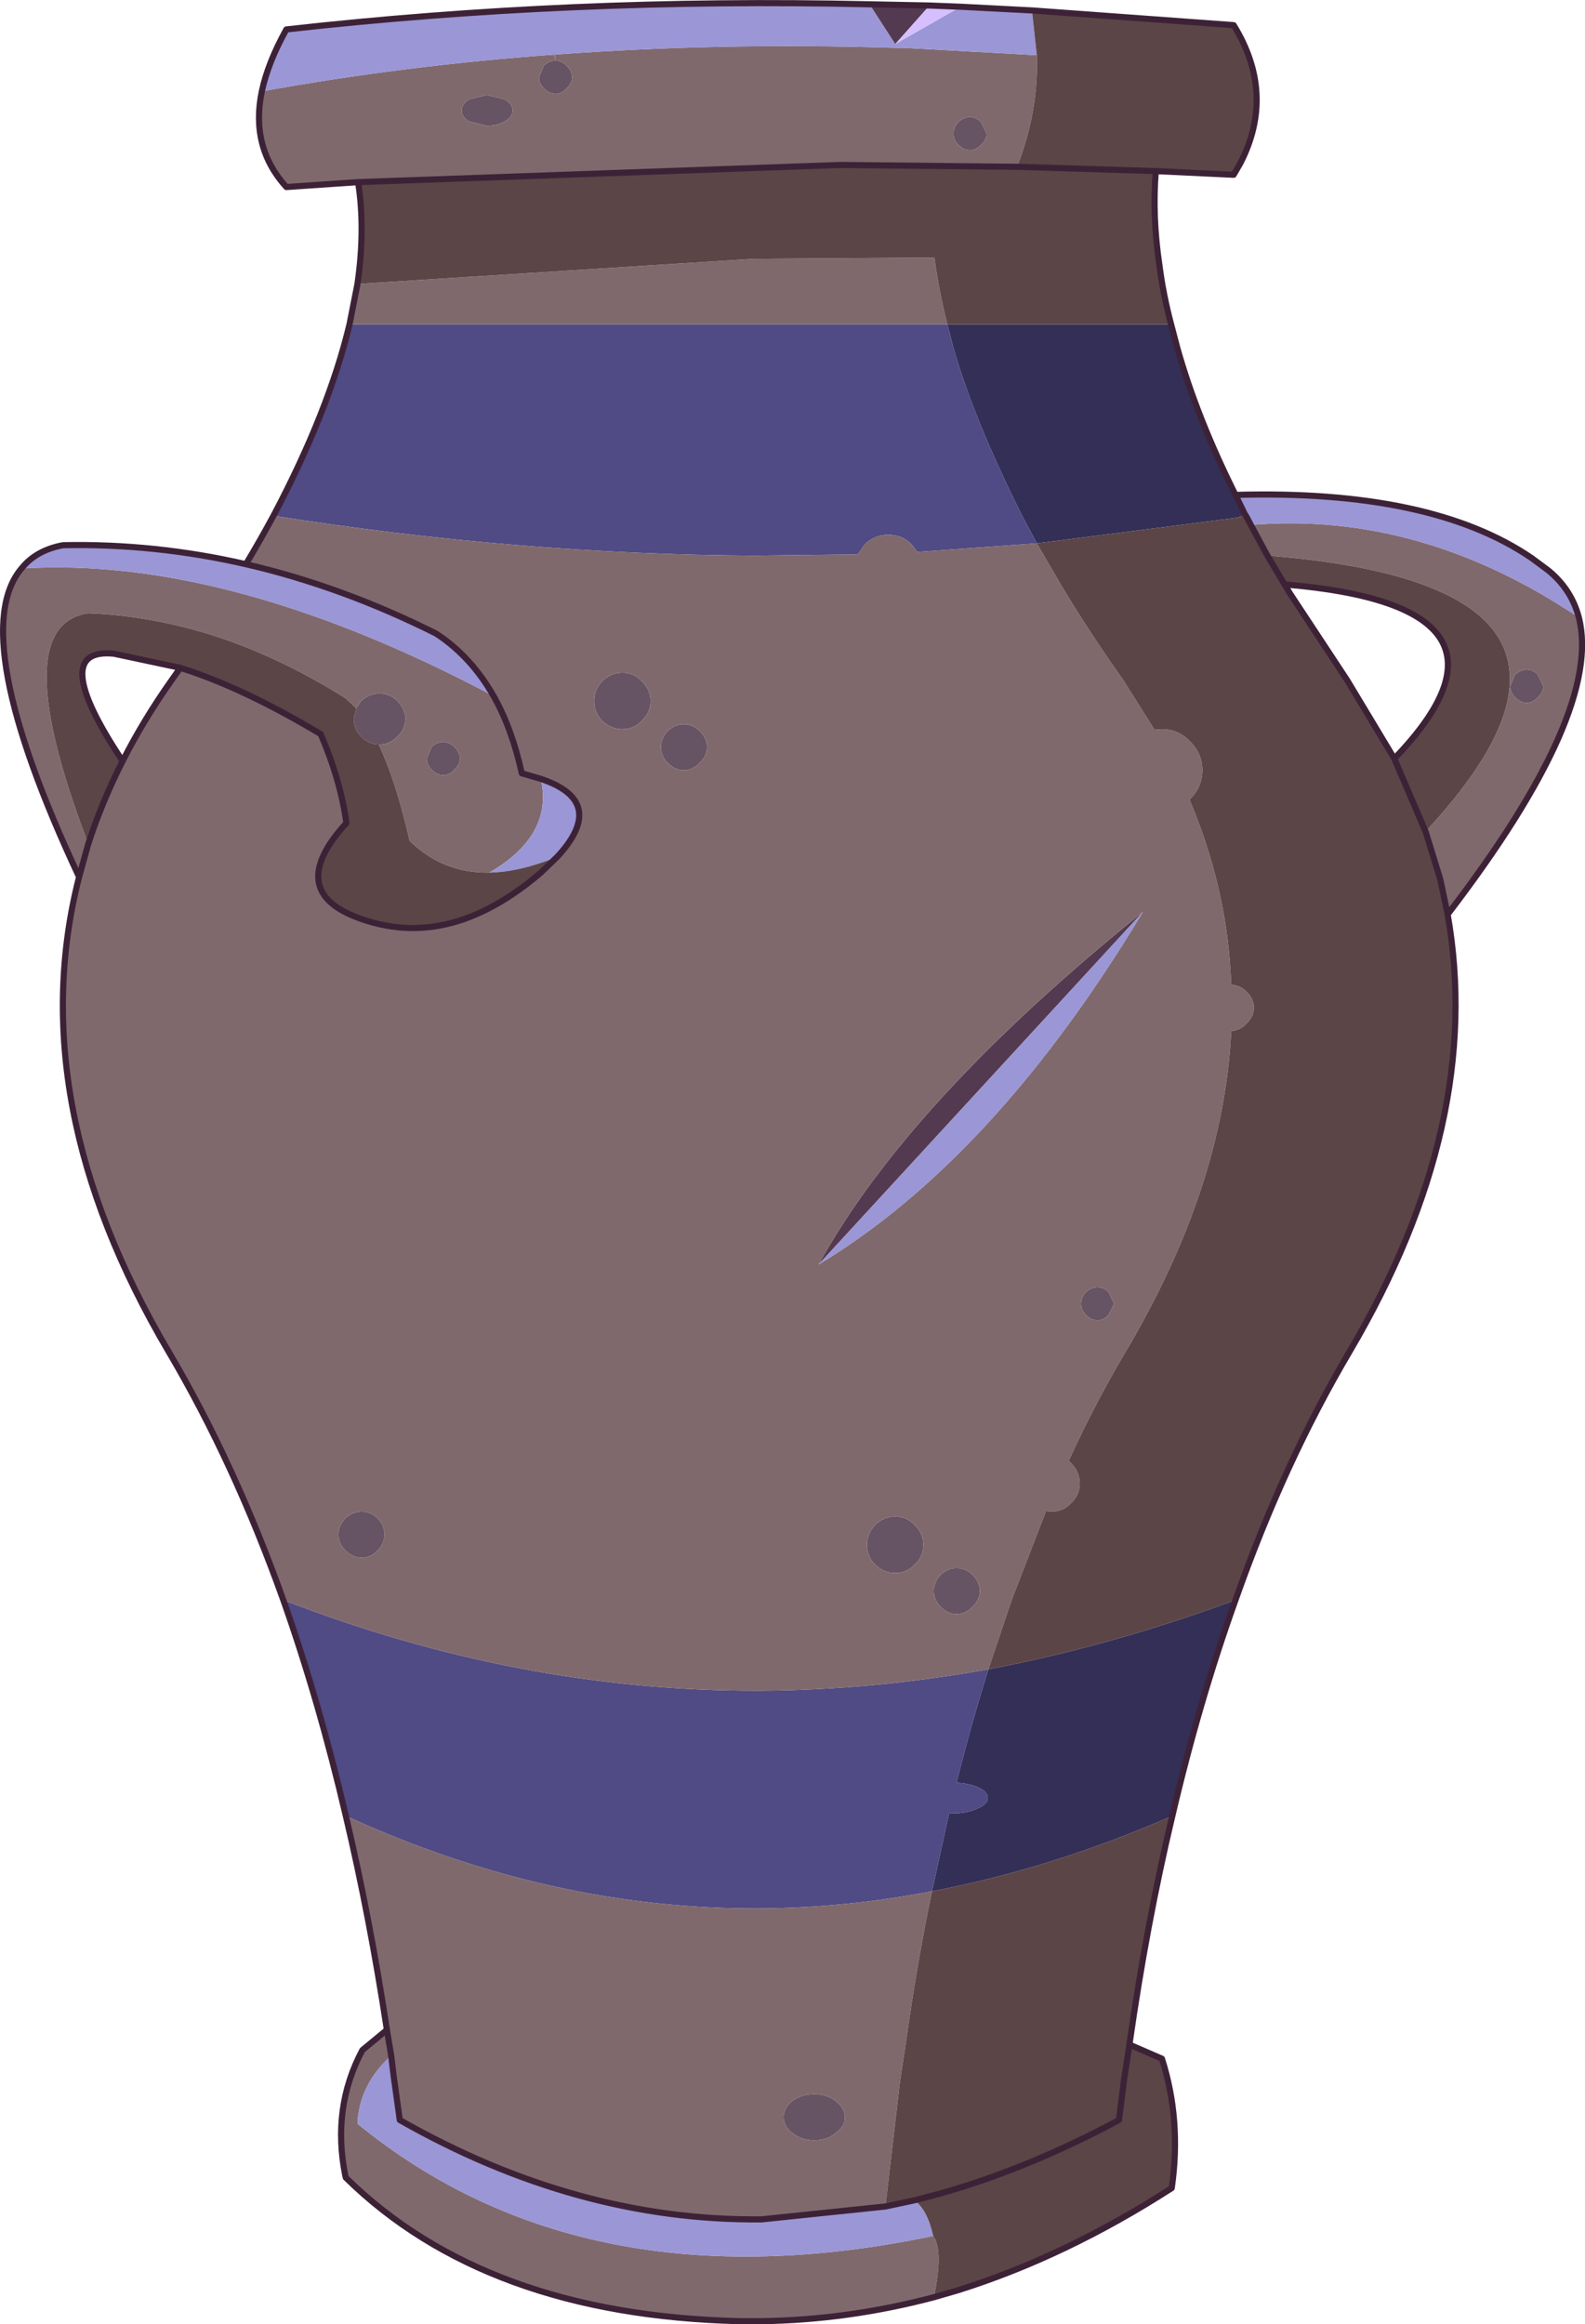
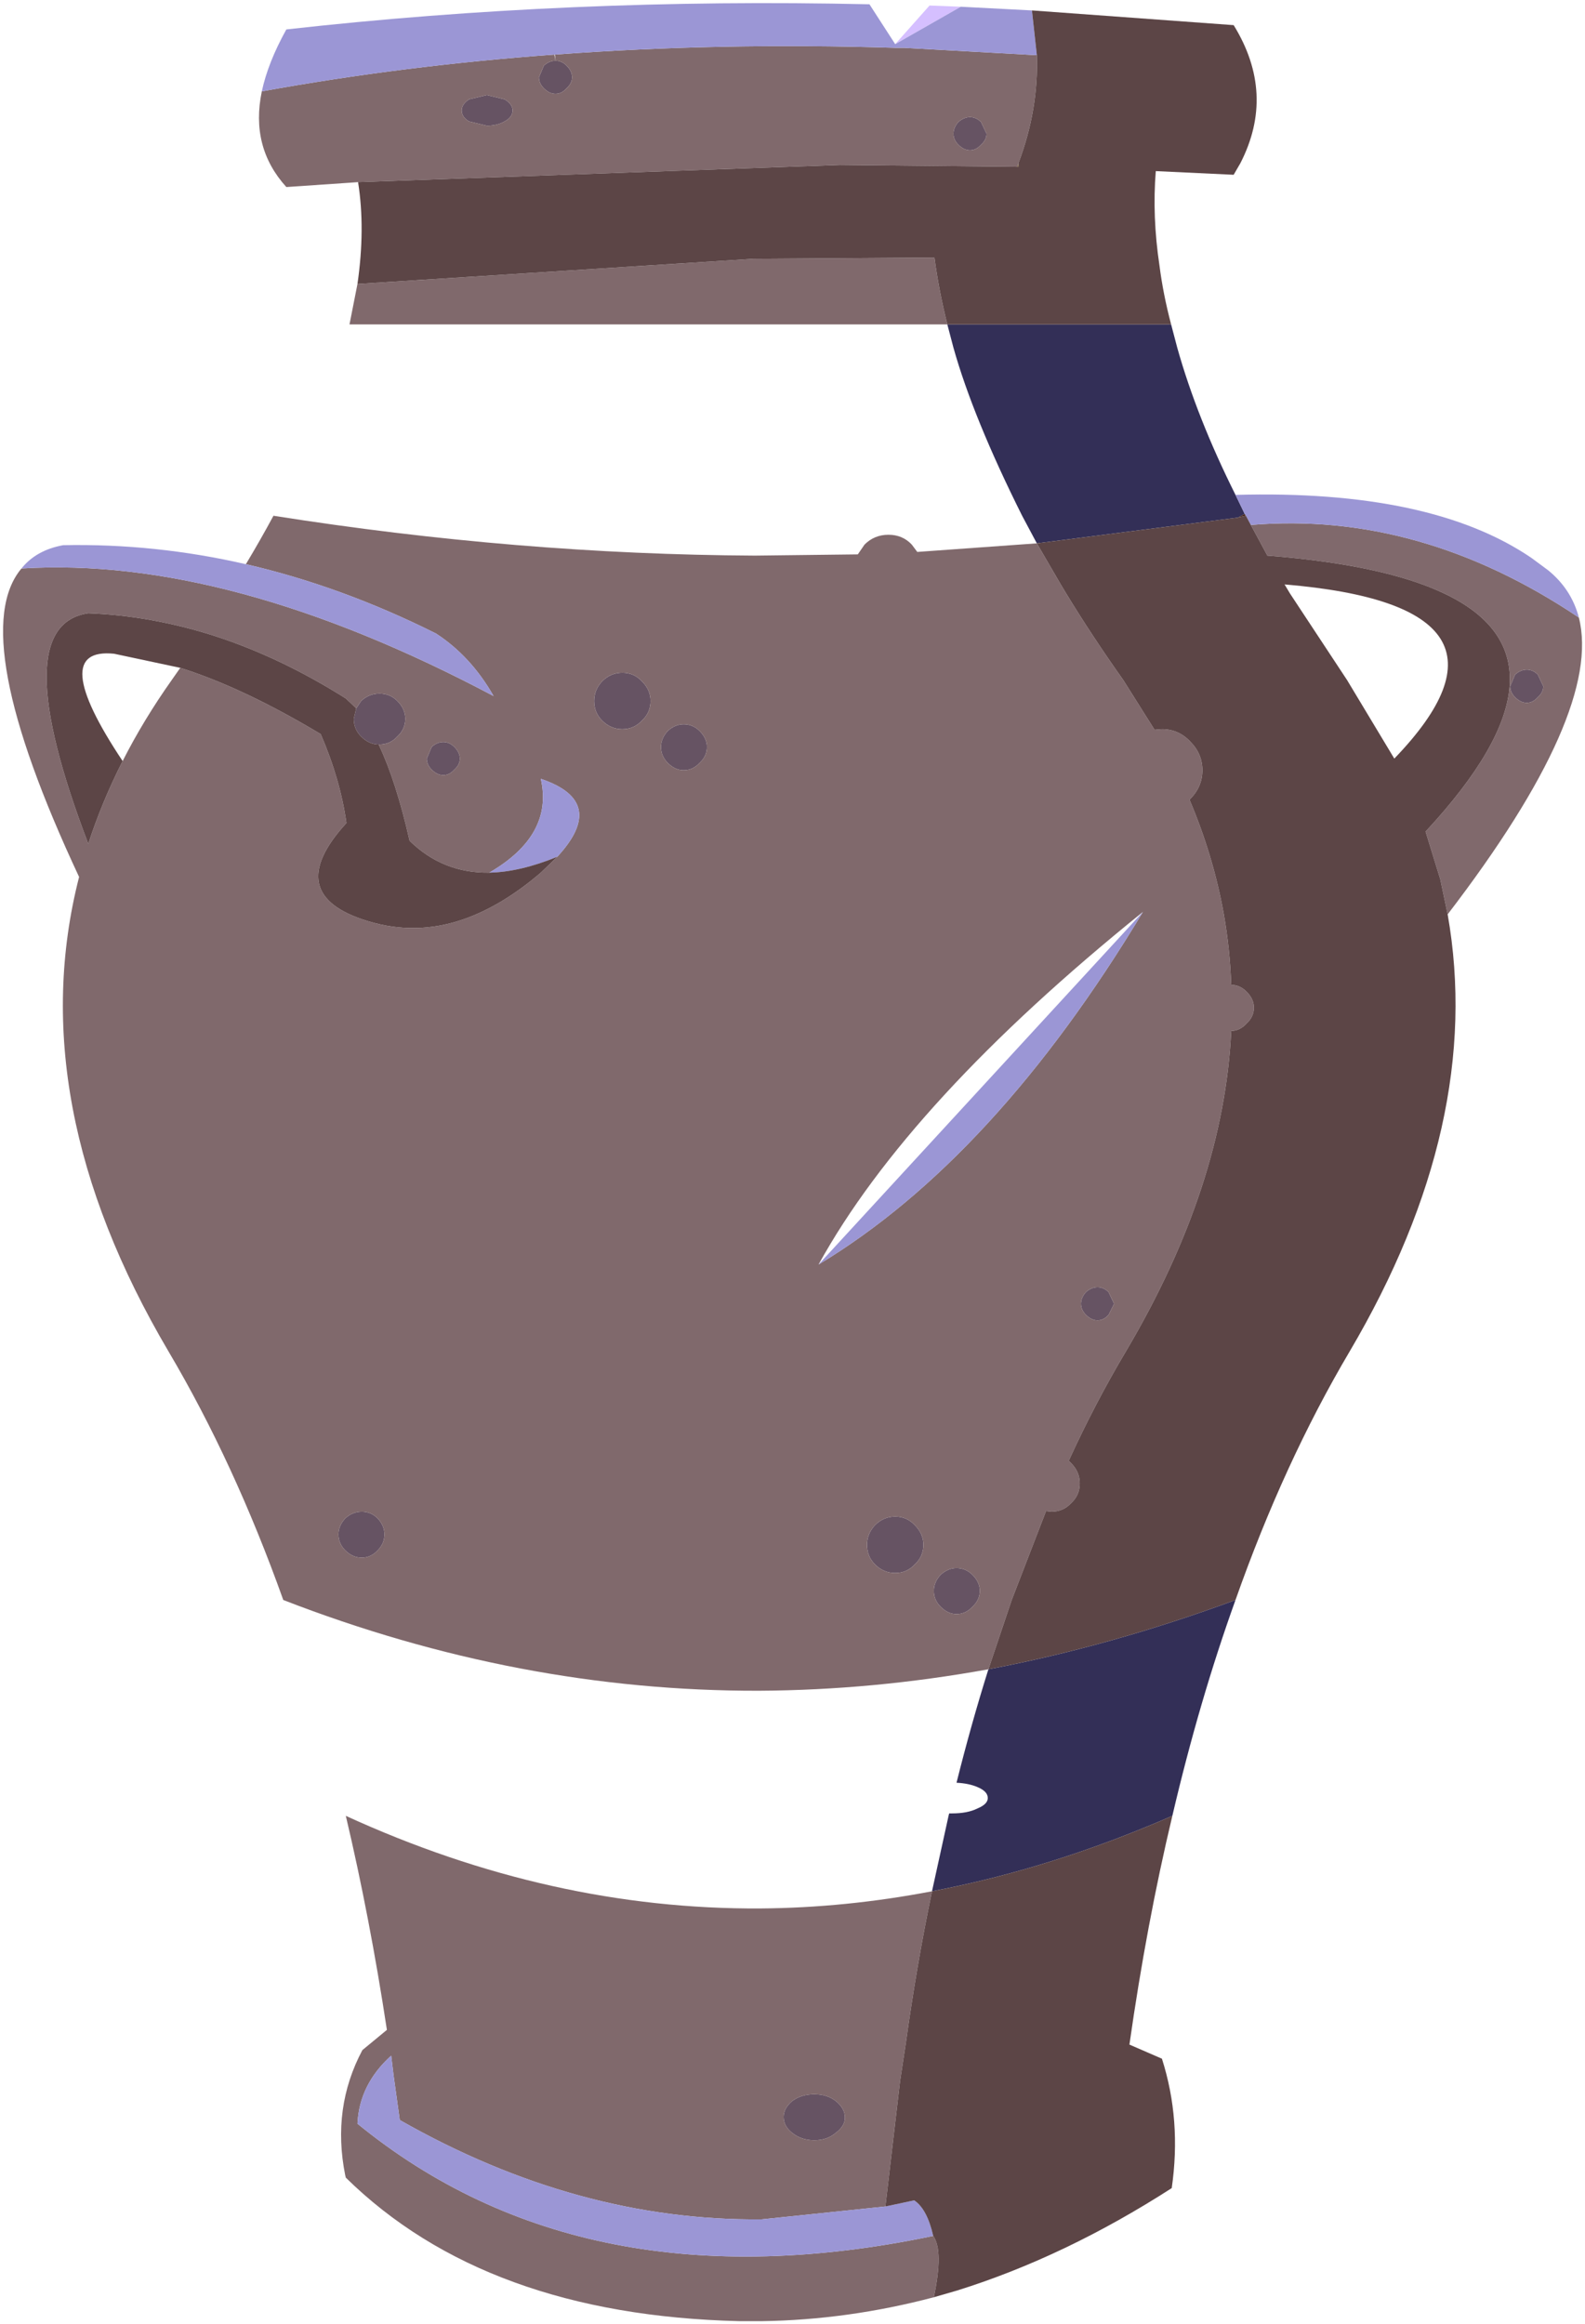
<svg xmlns="http://www.w3.org/2000/svg" height="189.5px" width="129.25px">
  <g transform="matrix(1.0, 0.0, 0.0, 1.0, 65.75, 79.45)">
-     <path d="M-20.55 -75.0 L-20.5 -75.0 -20.45 -74.5 -20.55 -75.0" fill="#80697d" fill-rule="evenodd" stroke="none" />
-     <path d="M7.25 -75.85 L5.15 -79.1 10.05 -79.0 7.25 -75.85 M1.0 23.65 Q8.35 10.3 27.45 -5.1 L1.0 23.65" fill="#543a50" fill-rule="evenodd" stroke="none" />
    <path d="M12.6 -78.9 L7.25 -75.85 10.05 -79.0 12.6 -78.9" fill="#d5bfff" fill-rule="evenodd" stroke="none" />
    <path d="M-20.45 -74.5 Q-19.95 -74.5 -19.55 -74.1 -19.1 -73.65 -19.1 -73.15 -19.1 -72.65 -19.55 -72.25 -19.95 -71.8 -20.45 -71.8 -20.95 -71.8 -21.4 -72.25 -21.8 -72.65 -21.8 -73.15 L-21.4 -74.1 Q-20.95 -74.5 -20.45 -74.5 M12.4 -69.5 Q12.85 -69.9 13.35 -69.9 13.85 -69.9 14.25 -69.5 L14.7 -68.55 Q14.7 -68.05 14.25 -67.65 13.85 -67.2 13.35 -67.2 12.85 -67.2 12.4 -67.65 12.0 -68.05 12.0 -68.55 12.0 -69.05 12.4 -69.5 M58.75 -22.15 Q58.25 -22.15 57.8 -22.6 57.4 -23.0 57.4 -23.5 L57.8 -24.45 Q58.25 -24.85 58.75 -24.85 59.25 -24.85 59.65 -24.45 L60.1 -23.5 Q60.1 -23.0 59.65 -22.6 59.25 -22.15 58.75 -22.15 M7.25 48.8 Q6.3 48.8 5.6 48.1 4.95 47.45 4.95 46.5 4.95 45.6 5.6 44.9 6.3 44.2 7.25 44.2 8.2 44.2 8.85 44.9 9.55 45.6 9.55 46.5 9.55 47.45 8.85 48.1 8.2 48.8 7.25 48.8 M12.25 48.4 Q13.0 48.4 13.55 48.95 14.15 49.55 14.15 50.25 14.15 51.0 13.55 51.55 13.0 52.15 12.25 52.15 11.55 52.15 10.95 51.55 10.4 51.0 10.4 50.25 10.4 49.55 10.95 48.95 11.55 48.4 12.25 48.4 M24.65 25.9 L25.1 26.85 24.65 27.75 Q24.25 28.2 23.75 28.2 23.25 28.2 22.8 27.75 22.4 27.35 22.4 26.85 22.4 26.35 22.8 25.9 23.25 25.5 23.75 25.5 24.25 25.5 24.65 25.9 M2.4 91.85 Q3.15 92.45 3.15 93.2 3.15 93.9 2.4 94.45 1.7 95.05 0.65 95.05 -0.4 95.05 -1.15 94.45 -1.85 93.9 -1.85 93.15 -1.85 92.45 -1.15 91.85 -0.4 91.3 0.65 91.3 1.7 91.3 2.4 91.85 M-23.95 -70.45 Q-23.95 -69.9 -24.6 -69.55 -25.2 -69.2 -26.05 -69.2 L-27.5 -69.55 Q-28.1 -69.9 -28.1 -70.45 -28.1 -70.95 -27.5 -71.35 L-26.05 -71.7 -24.6 -71.35 Q-23.95 -70.95 -23.95 -70.45 M-34.85 -18.75 Q-35.65 -18.75 -36.3 -19.4 -36.9 -20.0 -36.9 -20.85 L-36.7 -21.7 -36.3 -22.3 Q-35.65 -22.9 -34.8 -22.9 -33.95 -22.9 -33.35 -22.3 -32.7 -21.65 -32.7 -20.85 -32.7 -20.0 -33.35 -19.4 -33.95 -18.75 -34.8 -18.75 L-34.85 -18.75 M-28.7 -16.7 Q-29.1 -16.25 -29.6 -16.25 -30.1 -16.25 -30.55 -16.7 -30.95 -17.1 -30.95 -17.6 L-30.55 -18.55 Q-30.1 -18.95 -29.6 -18.95 -29.1 -18.95 -28.7 -18.55 -28.25 -18.1 -28.25 -17.6 -28.25 -17.1 -28.7 -16.7 M-8.1 -18.55 Q-8.1 -17.8 -8.7 -17.25 -9.25 -16.65 -10.0 -16.65 -10.7 -16.65 -11.3 -17.25 -11.85 -17.8 -11.85 -18.55 -11.85 -19.25 -11.3 -19.85 -10.7 -20.4 -10.0 -20.4 -9.25 -20.4 -8.7 -19.85 -8.1 -19.25 -8.1 -18.55 M-15.0 -20.0 Q-15.95 -20.0 -16.65 -20.7 -17.3 -21.35 -17.3 -22.3 -17.3 -23.2 -16.65 -23.9 -15.95 -24.6 -15.0 -24.6 -14.05 -24.6 -13.4 -23.9 -12.7 -23.2 -12.7 -22.3 -12.7 -21.35 -13.4 -20.7 -14.05 -20.0 -15.0 -20.0 M-36.25 47.55 Q-37.0 47.55 -37.6 46.95 -38.15 46.4 -38.15 45.65 -38.15 44.95 -37.6 44.35 -37.0 43.8 -36.25 43.8 -35.5 43.8 -34.95 44.35 -34.4 44.95 -34.4 45.65 -34.4 46.4 -34.95 46.95 -35.5 47.55 -36.25 47.55" fill="#665363" fill-rule="evenodd" stroke="none" />
    <path d="M17.3 -66.15 L17.3 -65.85 17.2 -65.85 17.3 -66.15 M-34.85 -18.7 L-34.85 -18.75 -34.8 -18.75 -34.85 -18.7" fill="#80693d" fill-rule="evenodd" stroke="none" />
    <path d="M18.8 -35.15 L17.6 -37.4 Q13.6 -45.4 12.0 -51.1 L11.5 -53.0 29.75 -53.0 30.25 -51.1 Q31.85 -45.4 35.0 -39.1 L35.75 -37.55 35.2 -37.25 18.8 -35.15 M35.0 51.0 Q32.05 59.2 29.85 68.6 20.0 72.9 10.25 74.75 L11.6 68.6 11.65 68.4 11.9 68.4 Q13.15 68.4 13.95 68.0 14.8 67.65 14.8 67.15 14.8 66.6 13.95 66.25 13.25 65.95 12.25 65.9 13.45 61.1 14.85 56.65 24.85 54.75 35.0 51.0" fill="#332f57" fill-rule="evenodd" stroke="none" />
-     <path d="M11.5 -53.0 L12.0 -51.1 Q13.6 -45.4 17.6 -37.4 L18.8 -35.15 9.05 -34.45 8.6 -35.05 Q7.85 -35.85 6.7 -35.85 5.55 -35.85 4.75 -35.05 L4.2 -34.25 -4.2 -34.15 Q-23.5 -34.25 -43.45 -37.4 -38.95 -45.9 -37.25 -53.0 L11.5 -53.0 M-37.55 68.6 Q-39.75 59.2 -42.65 51.0 -23.45 58.45 -3.85 58.4 5.45 58.35 14.85 56.65 13.45 61.1 12.25 65.9 13.25 65.95 13.95 66.25 14.8 66.6 14.8 67.15 14.8 67.65 13.95 68.0 13.15 68.4 11.9 68.4 L11.65 68.4 11.6 68.6 10.25 74.75 Q3.2 76.1 -3.75 76.15 -20.85 76.25 -37.55 68.6" fill="#504a85" fill-rule="evenodd" stroke="none" />
    <path d="M35.2 -37.25 L35.75 -37.55 35.85 -37.4 35.2 -37.25" fill="#47281f" fill-rule="evenodd" stroke="none" />
    <path d="M-20.5 -75.0 Q-7.05 -76.0 7.25 -75.55 L7.95 -75.55 18.8 -74.95 Q18.95 -70.5 17.3 -66.15 L17.2 -65.85 2.75 -66.0 -36.55 -64.6 -42.4 -64.2 Q-45.35 -67.45 -44.4 -72.0 -32.85 -74.1 -20.55 -75.0 L-20.45 -74.5 -20.5 -75.0 M-20.45 -74.5 Q-20.95 -74.5 -21.4 -74.1 L-21.8 -73.15 Q-21.8 -72.65 -21.4 -72.25 -20.95 -71.8 -20.45 -71.8 -19.95 -71.8 -19.55 -72.25 -19.1 -72.65 -19.1 -73.15 -19.1 -73.65 -19.55 -74.1 -19.95 -74.5 -20.45 -74.5 M12.4 -69.5 Q12.0 -69.05 12.0 -68.55 12.0 -68.05 12.4 -67.65 12.85 -67.2 13.35 -67.2 13.85 -67.2 14.25 -67.65 14.7 -68.05 14.7 -68.55 L14.25 -69.5 Q13.85 -69.9 13.35 -69.9 12.85 -69.9 12.4 -69.5 M11.5 -53.0 L-37.25 -53.0 -36.6 -56.3 -4.3 -58.35 10.45 -58.45 Q10.8 -55.8 11.5 -53.0 M-43.45 -37.4 Q-23.5 -34.25 -4.2 -34.15 L4.2 -34.25 4.75 -35.05 Q5.55 -35.85 6.7 -35.85 7.85 -35.85 8.6 -35.05 L9.05 -34.45 18.8 -35.15 20.75 -31.8 21.2 -31.05 Q23.3 -27.6 25.85 -24.0 L28.4 -19.95 29.0 -20.0 Q30.35 -20.0 31.3 -19.0 32.3 -18.0 32.3 -16.65 32.3 -15.3 31.3 -14.3 L31.25 -14.25 Q33.2 -9.65 34.05 -4.9 34.55 -2.05 34.65 0.85 35.35 0.85 35.9 1.4 36.5 2.0 36.5 2.7 36.5 3.45 35.9 4.0 35.35 4.6 34.65 4.6 34.05 17.25 26.05 30.75 23.55 34.95 21.4 39.65 L21.6 39.85 Q22.3 40.55 22.3 41.5 22.3 42.45 21.6 43.1 20.95 43.8 20.0 43.8 L19.55 43.75 16.75 51.0 14.85 56.65 Q5.45 58.35 -3.85 58.4 -23.45 58.45 -42.65 51.0 -46.65 39.8 -52.0 30.75 -64.0 10.4 -59.3 -7.95 -68.55 -27.7 -64.0 -33.1 -47.1 -34.15 -25.5 -22.7 -24.0 -20.05 -23.2 -16.4 L-21.65 -15.95 -23.2 -16.4 Q-24.0 -20.05 -25.5 -22.7 -27.35 -25.95 -30.2 -27.8 -37.9 -31.65 -45.7 -33.45 -44.5 -35.45 -43.45 -37.4 M36.25 -36.65 Q50.05 -37.8 63.0 -29.1 64.95 -21.4 52.3 -4.9 L51.7 -7.75 50.5 -11.65 Q57.0 -18.65 57.35 -23.5 L57.35 -23.55 Q58.0 -32.55 37.6 -34.15 L36.25 -36.65 M24.65 25.9 Q24.25 25.5 23.75 25.5 23.25 25.5 22.8 25.9 22.4 26.35 22.4 26.85 22.4 27.35 22.8 27.75 23.25 28.2 23.75 28.2 24.25 28.2 24.65 27.75 L25.1 26.85 24.65 25.9 M12.25 48.4 Q11.55 48.4 10.95 48.95 10.4 49.55 10.4 50.25 10.4 51.0 10.95 51.55 11.55 52.15 12.25 52.15 13.0 52.15 13.55 51.55 14.15 51.0 14.15 50.25 14.15 49.55 13.55 48.95 13.0 48.4 12.25 48.4 M7.25 48.8 Q8.2 48.8 8.85 48.1 9.55 47.45 9.55 46.5 9.55 45.6 8.85 44.9 8.2 44.2 7.25 44.2 6.3 44.2 5.6 44.9 4.95 45.6 4.95 46.5 4.95 47.45 5.6 48.1 6.3 48.8 7.25 48.8 M58.75 -22.15 Q59.25 -22.15 59.65 -22.6 60.1 -23.0 60.1 -23.5 L59.65 -24.45 Q59.25 -24.85 58.75 -24.85 58.25 -24.85 57.8 -24.45 L57.4 -23.5 Q57.4 -23.0 57.8 -22.6 58.25 -22.15 58.75 -22.15 M10.4 107.85 Q3.4 109.7 -3.65 109.8 L-5.45 109.8 Q-26.15 109.3 -37.55 98.1 L-37.6 97.9 Q-38.7 92.4 -36.2 87.7 L-34.2 86.05 Q-35.6 76.85 -37.55 68.6 -20.85 76.25 -3.75 76.15 3.2 76.1 10.25 74.75 9.0 80.75 8.1 87.25 L7.65 90.2 6.45 100.45 -3.65 101.5 Q-18.65 101.65 -33.15 93.4 L-33.65 89.8 -33.85 88.15 Q-36.45 90.5 -36.6 93.7 -18.1 108.8 10.35 102.85 11.2 104.05 10.4 107.85 M2.4 91.85 Q1.7 91.3 0.65 91.3 -0.4 91.3 -1.15 91.85 -1.85 92.45 -1.85 93.15 -1.85 93.9 -1.15 94.45 -0.4 95.05 0.65 95.05 1.7 95.05 2.4 94.45 3.15 93.9 3.15 93.2 3.15 92.45 2.4 91.85 M-34.2 86.05 L-33.85 88.15 -34.2 86.05 M27.45 -5.1 Q8.35 10.3 1.0 23.65 15.35 15.0 27.45 -5.1 M-23.95 -70.45 Q-23.95 -70.95 -24.6 -71.35 L-26.05 -71.7 -27.5 -71.35 Q-28.1 -70.95 -28.1 -70.45 -28.1 -69.9 -27.5 -69.55 L-26.05 -69.2 Q-25.2 -69.2 -24.6 -69.55 -23.95 -69.9 -23.95 -70.45 M-36.7 -21.7 L-37.55 -22.5 Q-42.85 -25.85 -48.25 -27.6 -53.4 -29.25 -58.55 -29.45 -65.35 -28.45 -58.55 -10.65 -57.45 -14.05 -55.75 -17.4 -54.05 -20.75 -51.75 -24.0 L-51.05 -25.0 Q-45.95 -23.4 -39.6 -19.6 -38.0 -15.9 -37.5 -12.35 -42.85 -6.5 -35.75 -4.35 -31.85 -3.15 -27.95 -4.5 -24.8 -5.6 -21.65 -8.3 L-20.3 -9.6 Q-16.15 -14.1 -21.65 -15.95 -20.6 -11.35 -25.85 -8.3 -29.65 -8.25 -32.35 -10.9 -33.45 -15.75 -34.85 -18.7 L-34.8 -18.75 Q-33.95 -18.75 -33.35 -19.4 -32.7 -20.0 -32.7 -20.85 -32.7 -21.65 -33.35 -22.3 -33.95 -22.9 -34.8 -22.9 -35.65 -22.9 -36.3 -22.3 L-36.7 -21.7 M-59.3 -7.95 L-58.55 -10.65 -59.3 -7.95 M-28.7 -16.7 Q-28.25 -17.1 -28.25 -17.6 -28.25 -18.1 -28.7 -18.55 -29.1 -18.95 -29.6 -18.95 -30.1 -18.95 -30.55 -18.55 L-30.95 -17.6 Q-30.95 -17.1 -30.55 -16.7 -30.1 -16.25 -29.6 -16.25 -29.1 -16.25 -28.7 -16.7 M-15.0 -20.0 Q-14.05 -20.0 -13.4 -20.7 -12.7 -21.35 -12.7 -22.3 -12.7 -23.2 -13.4 -23.9 -14.05 -24.6 -15.0 -24.6 -15.95 -24.6 -16.65 -23.9 -17.3 -23.2 -17.3 -22.3 -17.3 -21.35 -16.65 -20.7 -15.95 -20.0 -15.0 -20.0 M-8.1 -18.55 Q-8.1 -19.25 -8.7 -19.85 -9.25 -20.4 -10.0 -20.4 -10.7 -20.4 -11.3 -19.85 -11.85 -19.25 -11.85 -18.55 -11.85 -17.8 -11.3 -17.25 -10.7 -16.65 -10.0 -16.65 -9.25 -16.65 -8.7 -17.25 -8.1 -17.8 -8.1 -18.55 M-36.25 47.55 Q-35.5 47.55 -34.95 46.95 -34.4 46.4 -34.4 45.65 -34.4 44.95 -34.95 44.35 -35.5 43.8 -36.25 43.8 -37.0 43.8 -37.6 44.35 -38.15 44.95 -38.15 45.65 -38.15 46.4 -37.6 46.95 -37.0 47.55 -36.25 47.55" fill="#80696c" fill-rule="evenodd" stroke="none" />
    <path d="M18.8 -74.95 L7.95 -75.55 7.25 -75.55 Q-7.05 -76.0 -20.5 -75.0 L-20.55 -75.0 Q-32.85 -74.1 -44.4 -72.0 -43.9 -74.35 -42.4 -77.05 -19.25 -79.65 5.15 -79.1 L7.25 -75.85 12.6 -78.9 18.4 -78.6 18.8 -74.95 M35.75 -37.55 L35.0 -39.1 Q50.95 -39.55 59.15 -33.95 L60.5 -32.95 Q62.4 -31.4 63.0 -29.1 50.05 -37.8 36.25 -36.65 L35.85 -37.4 35.75 -37.55 M-64.0 -33.1 Q-62.8 -34.6 -60.6 -35.0 -53.1 -35.15 -45.7 -33.45 -37.9 -31.65 -30.2 -27.8 -27.35 -25.95 -25.5 -22.7 -47.1 -34.15 -64.0 -33.1 M6.45 100.45 L8.8 99.95 Q9.85 100.65 10.35 102.85 -18.1 108.8 -36.6 93.7 -36.45 90.5 -33.85 88.15 L-33.65 89.8 -33.15 93.4 Q-18.65 101.65 -3.65 101.5 L6.45 100.45 M1.0 23.65 L27.45 -5.1 Q15.35 15.0 1.0 23.65 M-20.3 -9.6 Q-23.35 -8.35 -25.85 -8.3 -20.6 -11.35 -21.65 -15.95 -16.15 -14.1 -20.3 -9.6" fill="#9b96d5" fill-rule="evenodd" stroke="none" />
    <path d="M18.8 -74.95 L18.4 -78.6 34.85 -77.4 Q38.3 -71.8 35.4 -66.15 L34.85 -65.2 28.5 -65.5 17.3 -65.85 28.5 -65.5 Q28.2 -61.8 28.8 -57.8 29.1 -55.45 29.75 -53.0 L11.5 -53.0 Q10.8 -55.8 10.45 -58.45 L-4.3 -58.35 -36.6 -56.3 Q-35.95 -60.8 -36.55 -64.6 L2.75 -66.0 17.2 -65.85 17.3 -65.85 17.3 -66.15 Q18.95 -70.5 18.8 -74.95 M18.8 -35.15 L35.2 -37.25 35.85 -37.4 36.25 -36.65 37.6 -34.15 Q58.0 -32.55 57.35 -23.55 L57.35 -23.5 Q57.0 -18.65 50.5 -11.65 L51.7 -7.75 52.3 -4.9 Q55.3 12.1 44.3 30.75 38.95 39.8 35.0 51.0 24.85 54.75 14.85 56.65 L16.75 51.0 19.55 43.75 20.0 43.8 Q20.95 43.8 21.6 43.1 22.3 42.45 22.3 41.5 22.3 40.55 21.6 39.85 L21.4 39.65 Q23.55 34.95 26.05 30.75 34.05 17.25 34.65 4.6 35.35 4.6 35.9 4.0 36.5 3.45 36.5 2.7 36.5 2.0 35.9 1.4 35.35 0.85 34.65 0.85 34.55 -2.05 34.05 -4.9 33.2 -9.65 31.25 -14.25 L31.3 -14.3 Q32.3 -15.3 32.3 -16.65 32.3 -18.0 31.3 -19.0 30.35 -20.0 29.0 -20.0 L28.4 -19.95 25.85 -24.0 Q23.3 -27.6 21.2 -31.05 L20.75 -31.8 18.8 -35.15 M39.0 -31.8 L37.6 -34.15 39.0 -31.8 39.45 -31.05 44.1 -24.0 47.95 -17.6 Q59.95 -30.05 39.0 -31.8 M50.5 -11.65 L47.95 -17.6 50.5 -11.65 M29.85 68.6 Q27.75 77.4 26.35 87.25 L29.0 88.4 Q30.6 93.4 29.8 98.95 21.1 104.55 12.3 107.3 L10.4 107.85 Q11.2 104.05 10.35 102.85 9.85 100.65 8.8 99.95 L6.45 100.45 7.65 90.2 8.1 87.25 Q9.0 80.75 10.25 74.75 20.0 72.9 29.85 68.6 M26.35 87.25 L25.9 90.2 25.5 93.4 Q18.15 97.35 10.9 99.4 L8.8 99.95 10.9 99.4 Q18.15 97.35 25.5 93.4 L25.9 90.2 26.35 87.25 M-58.55 -10.65 Q-65.35 -28.45 -58.55 -29.45 -53.4 -29.25 -48.25 -27.6 -42.85 -25.85 -37.55 -22.5 L-36.7 -21.7 -36.9 -20.85 Q-36.9 -20.0 -36.3 -19.4 -35.65 -18.75 -34.85 -18.75 L-34.85 -18.7 Q-33.45 -15.75 -32.35 -10.9 -29.65 -8.25 -25.85 -8.3 -23.35 -8.35 -20.3 -9.6 L-21.65 -8.3 Q-24.8 -5.6 -27.95 -4.5 -31.85 -3.15 -35.75 -4.35 -42.85 -6.5 -37.5 -12.35 -38.0 -15.9 -39.6 -19.6 -45.95 -23.4 -51.05 -25.0 L-56.45 -26.15 Q-61.95 -26.7 -55.75 -17.4 -57.45 -14.05 -58.55 -10.65" fill="#5c4546" fill-rule="evenodd" stroke="none" />
-     <path d="M18.4 -78.6 L12.6 -78.9 10.05 -79.0 5.15 -79.1 Q-19.25 -79.65 -42.4 -77.05 -43.9 -74.35 -44.4 -72.0 -45.35 -67.45 -42.4 -64.2 L-36.55 -64.6 Q-35.95 -60.8 -36.6 -56.3 L-37.25 -53.0 Q-38.95 -45.9 -43.45 -37.4 -44.5 -35.45 -45.7 -33.45 -37.9 -31.65 -30.2 -27.8 -27.35 -25.95 -25.5 -22.7 -24.0 -20.05 -23.2 -16.4 L-21.65 -15.95 Q-16.15 -14.1 -20.3 -9.6 L-21.65 -8.3 Q-24.8 -5.6 -27.95 -4.5 -31.85 -3.15 -35.75 -4.35 -42.85 -6.5 -37.5 -12.35 -38.0 -15.9 -39.6 -19.6 -45.95 -23.4 -51.05 -25.0 L-56.45 -26.15 Q-61.95 -26.7 -55.75 -17.4 -54.05 -20.75 -51.75 -24.0 L-51.05 -25.0 M17.2 -65.85 L17.3 -65.85 28.5 -65.5 34.85 -65.2 35.4 -66.15 Q38.3 -71.8 34.85 -77.4 L18.4 -78.6 M35.75 -37.55 L35.0 -39.1 Q31.85 -45.4 30.25 -51.1 L29.75 -53.0 Q29.1 -55.45 28.8 -57.8 28.2 -61.8 28.5 -65.5 M17.2 -65.85 L2.75 -66.0 -36.55 -64.6 M35.85 -37.4 L35.75 -37.55 M35.85 -37.4 L36.25 -36.65 37.6 -34.15 39.0 -31.8 Q59.95 -30.05 47.95 -17.6 L50.5 -11.65 51.7 -7.75 52.3 -4.9 Q64.95 -21.4 63.0 -29.1 62.4 -31.4 60.5 -32.95 L59.15 -33.95 Q50.95 -39.55 35.0 -39.1 M39.0 -31.8 L39.45 -31.05 44.1 -24.0 47.95 -17.6 M35.0 51.0 Q32.05 59.2 29.85 68.6 27.75 77.4 26.35 87.25 L29.0 88.4 Q30.6 93.4 29.8 98.95 21.1 104.55 12.3 107.3 L10.4 107.85 Q3.4 109.7 -3.65 109.8 L-5.45 109.8 Q-26.15 109.3 -37.55 98.1 L-37.6 97.9 Q-38.7 92.4 -36.2 87.7 L-34.2 86.05 Q-35.6 76.85 -37.55 68.6 -39.75 59.2 -42.65 51.0 -46.65 39.8 -52.0 30.75 -64.0 10.4 -59.3 -7.95 -68.55 -27.7 -64.0 -33.1 -62.8 -34.6 -60.6 -35.0 -53.1 -35.15 -45.7 -33.45 M6.45 100.45 L8.8 99.95 10.9 99.4 Q18.15 97.35 25.5 93.4 L25.9 90.2 26.35 87.25 M52.3 -4.9 Q55.3 12.1 44.3 30.75 38.95 39.8 35.0 51.0 M-33.85 88.15 L-34.2 86.05 M-58.55 -10.65 Q-57.45 -14.05 -55.75 -17.4 M-58.55 -10.65 L-59.3 -7.95 M6.45 100.45 L-3.65 101.5 Q-18.65 101.65 -33.15 93.4 L-33.65 89.8 -33.85 88.15" fill="none" stroke="#3d2237" stroke-linecap="round" stroke-linejoin="round" stroke-width="0.5" />
  </g>
</svg>